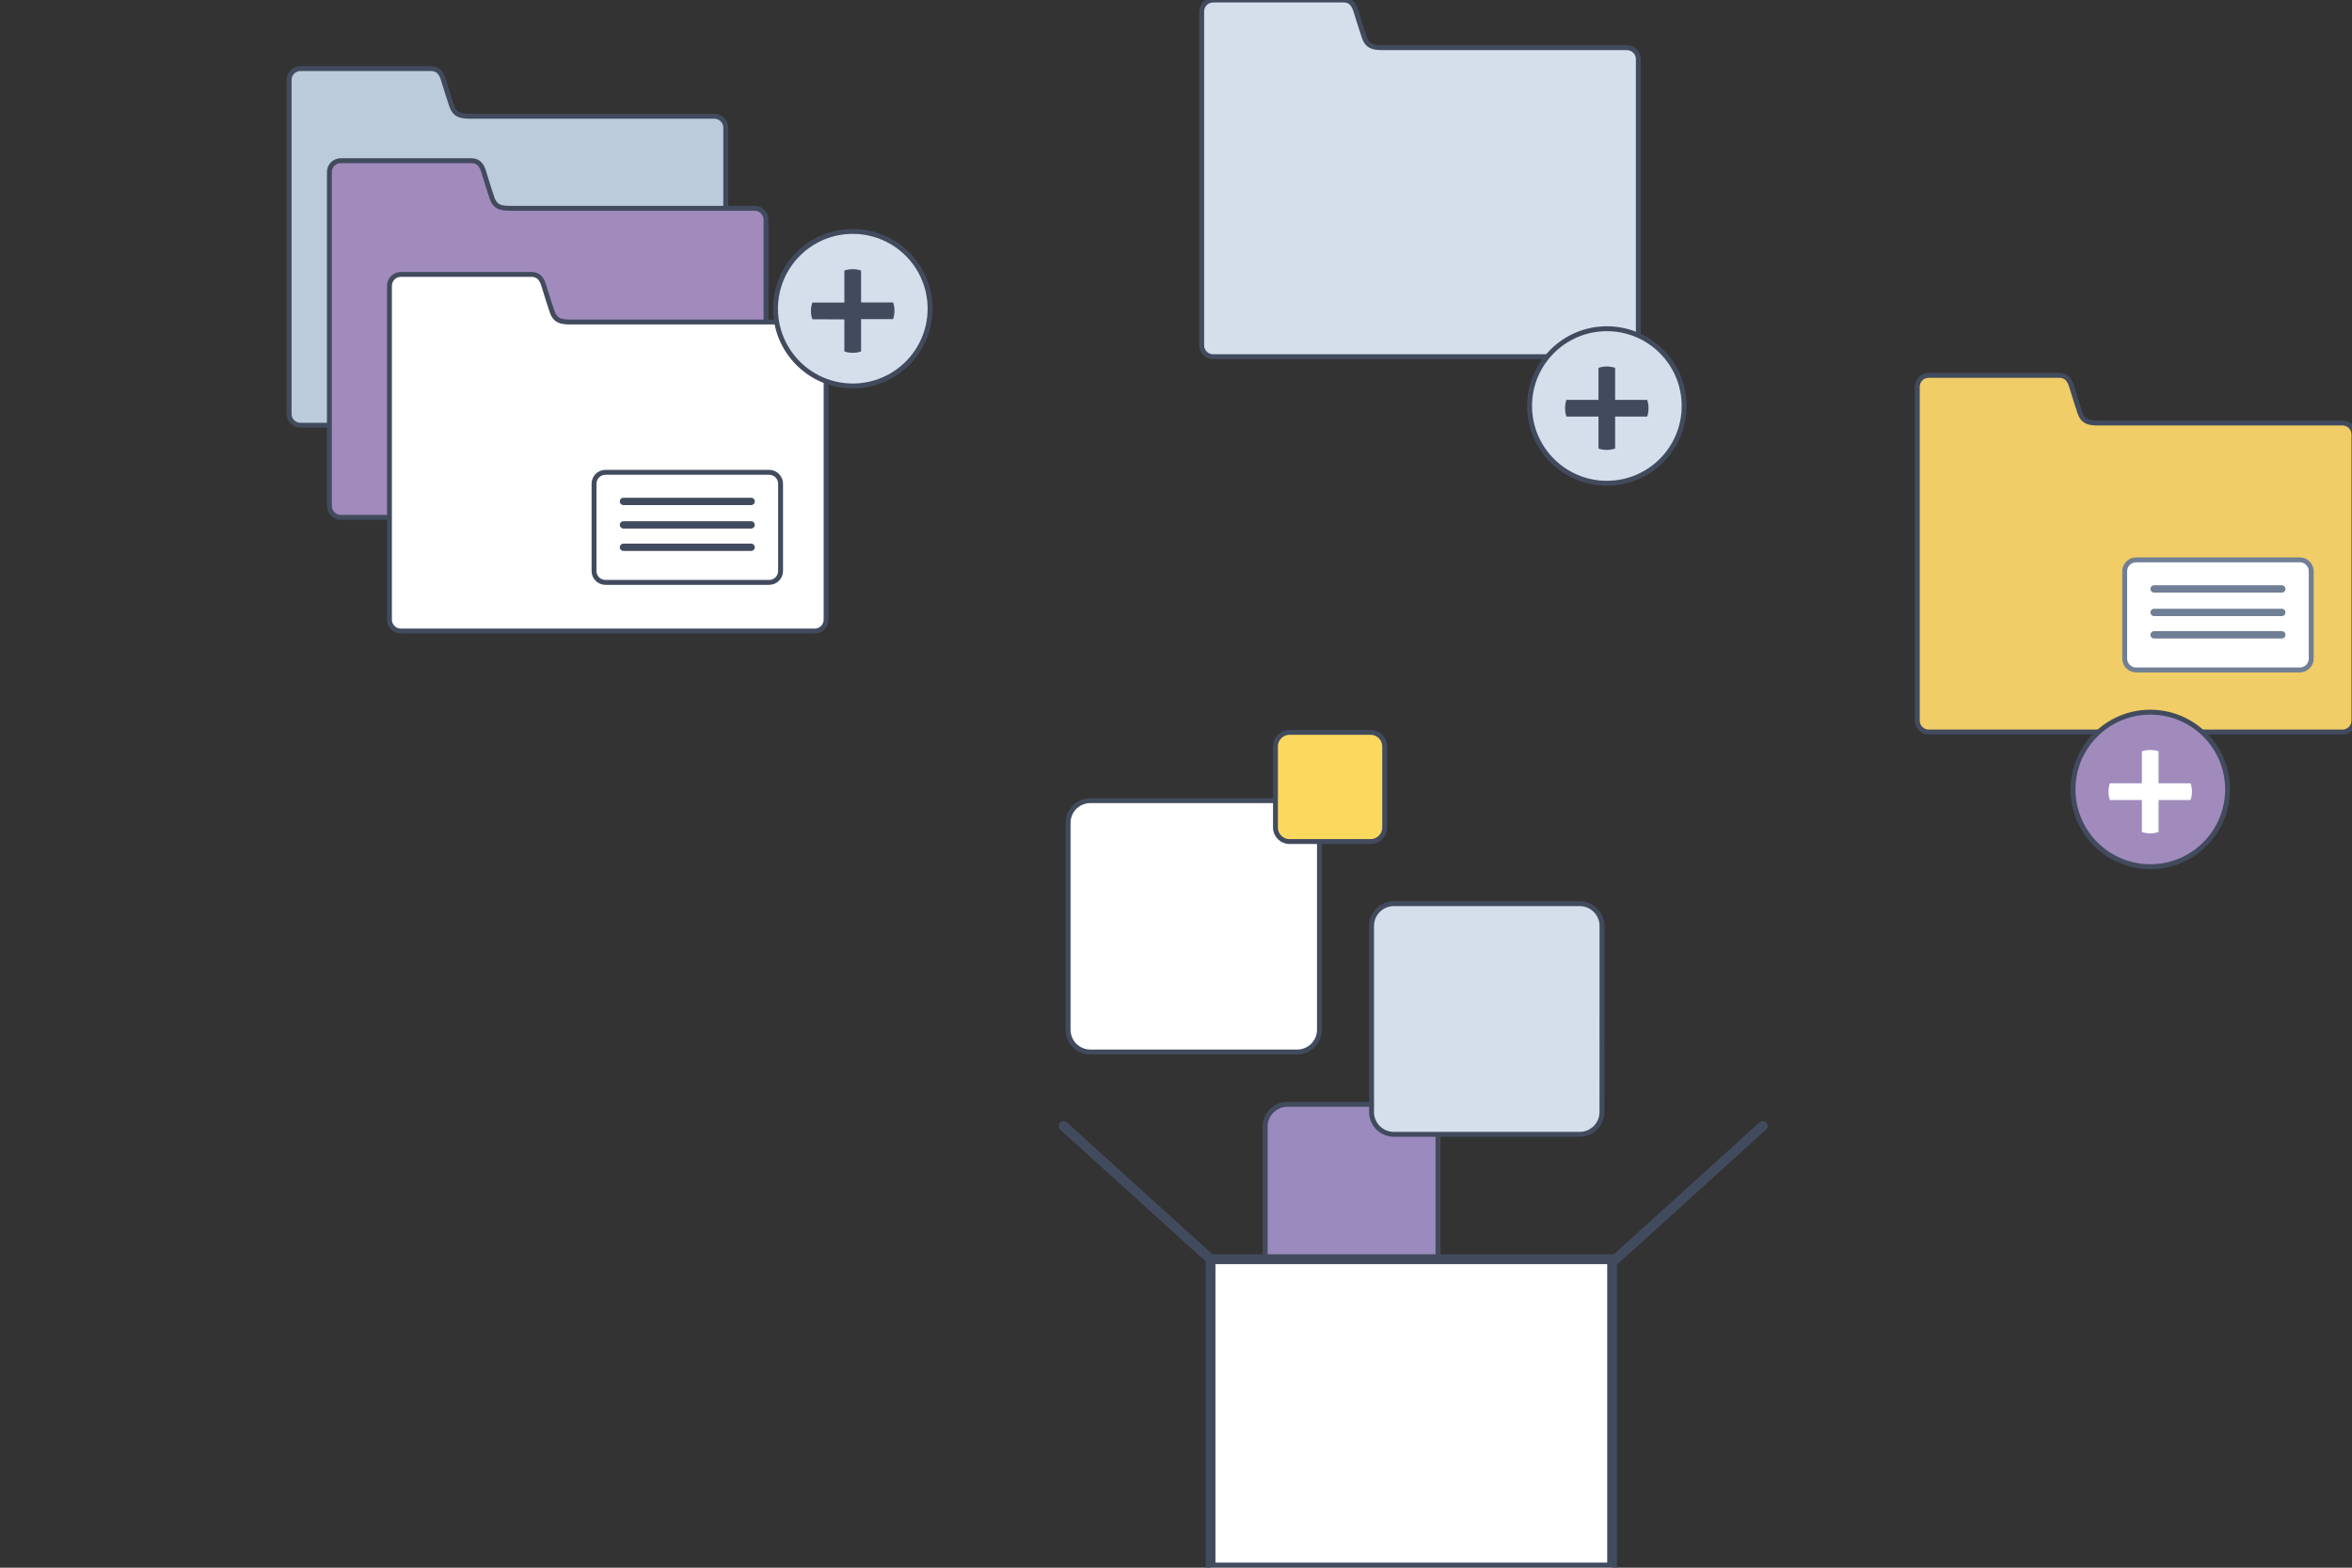
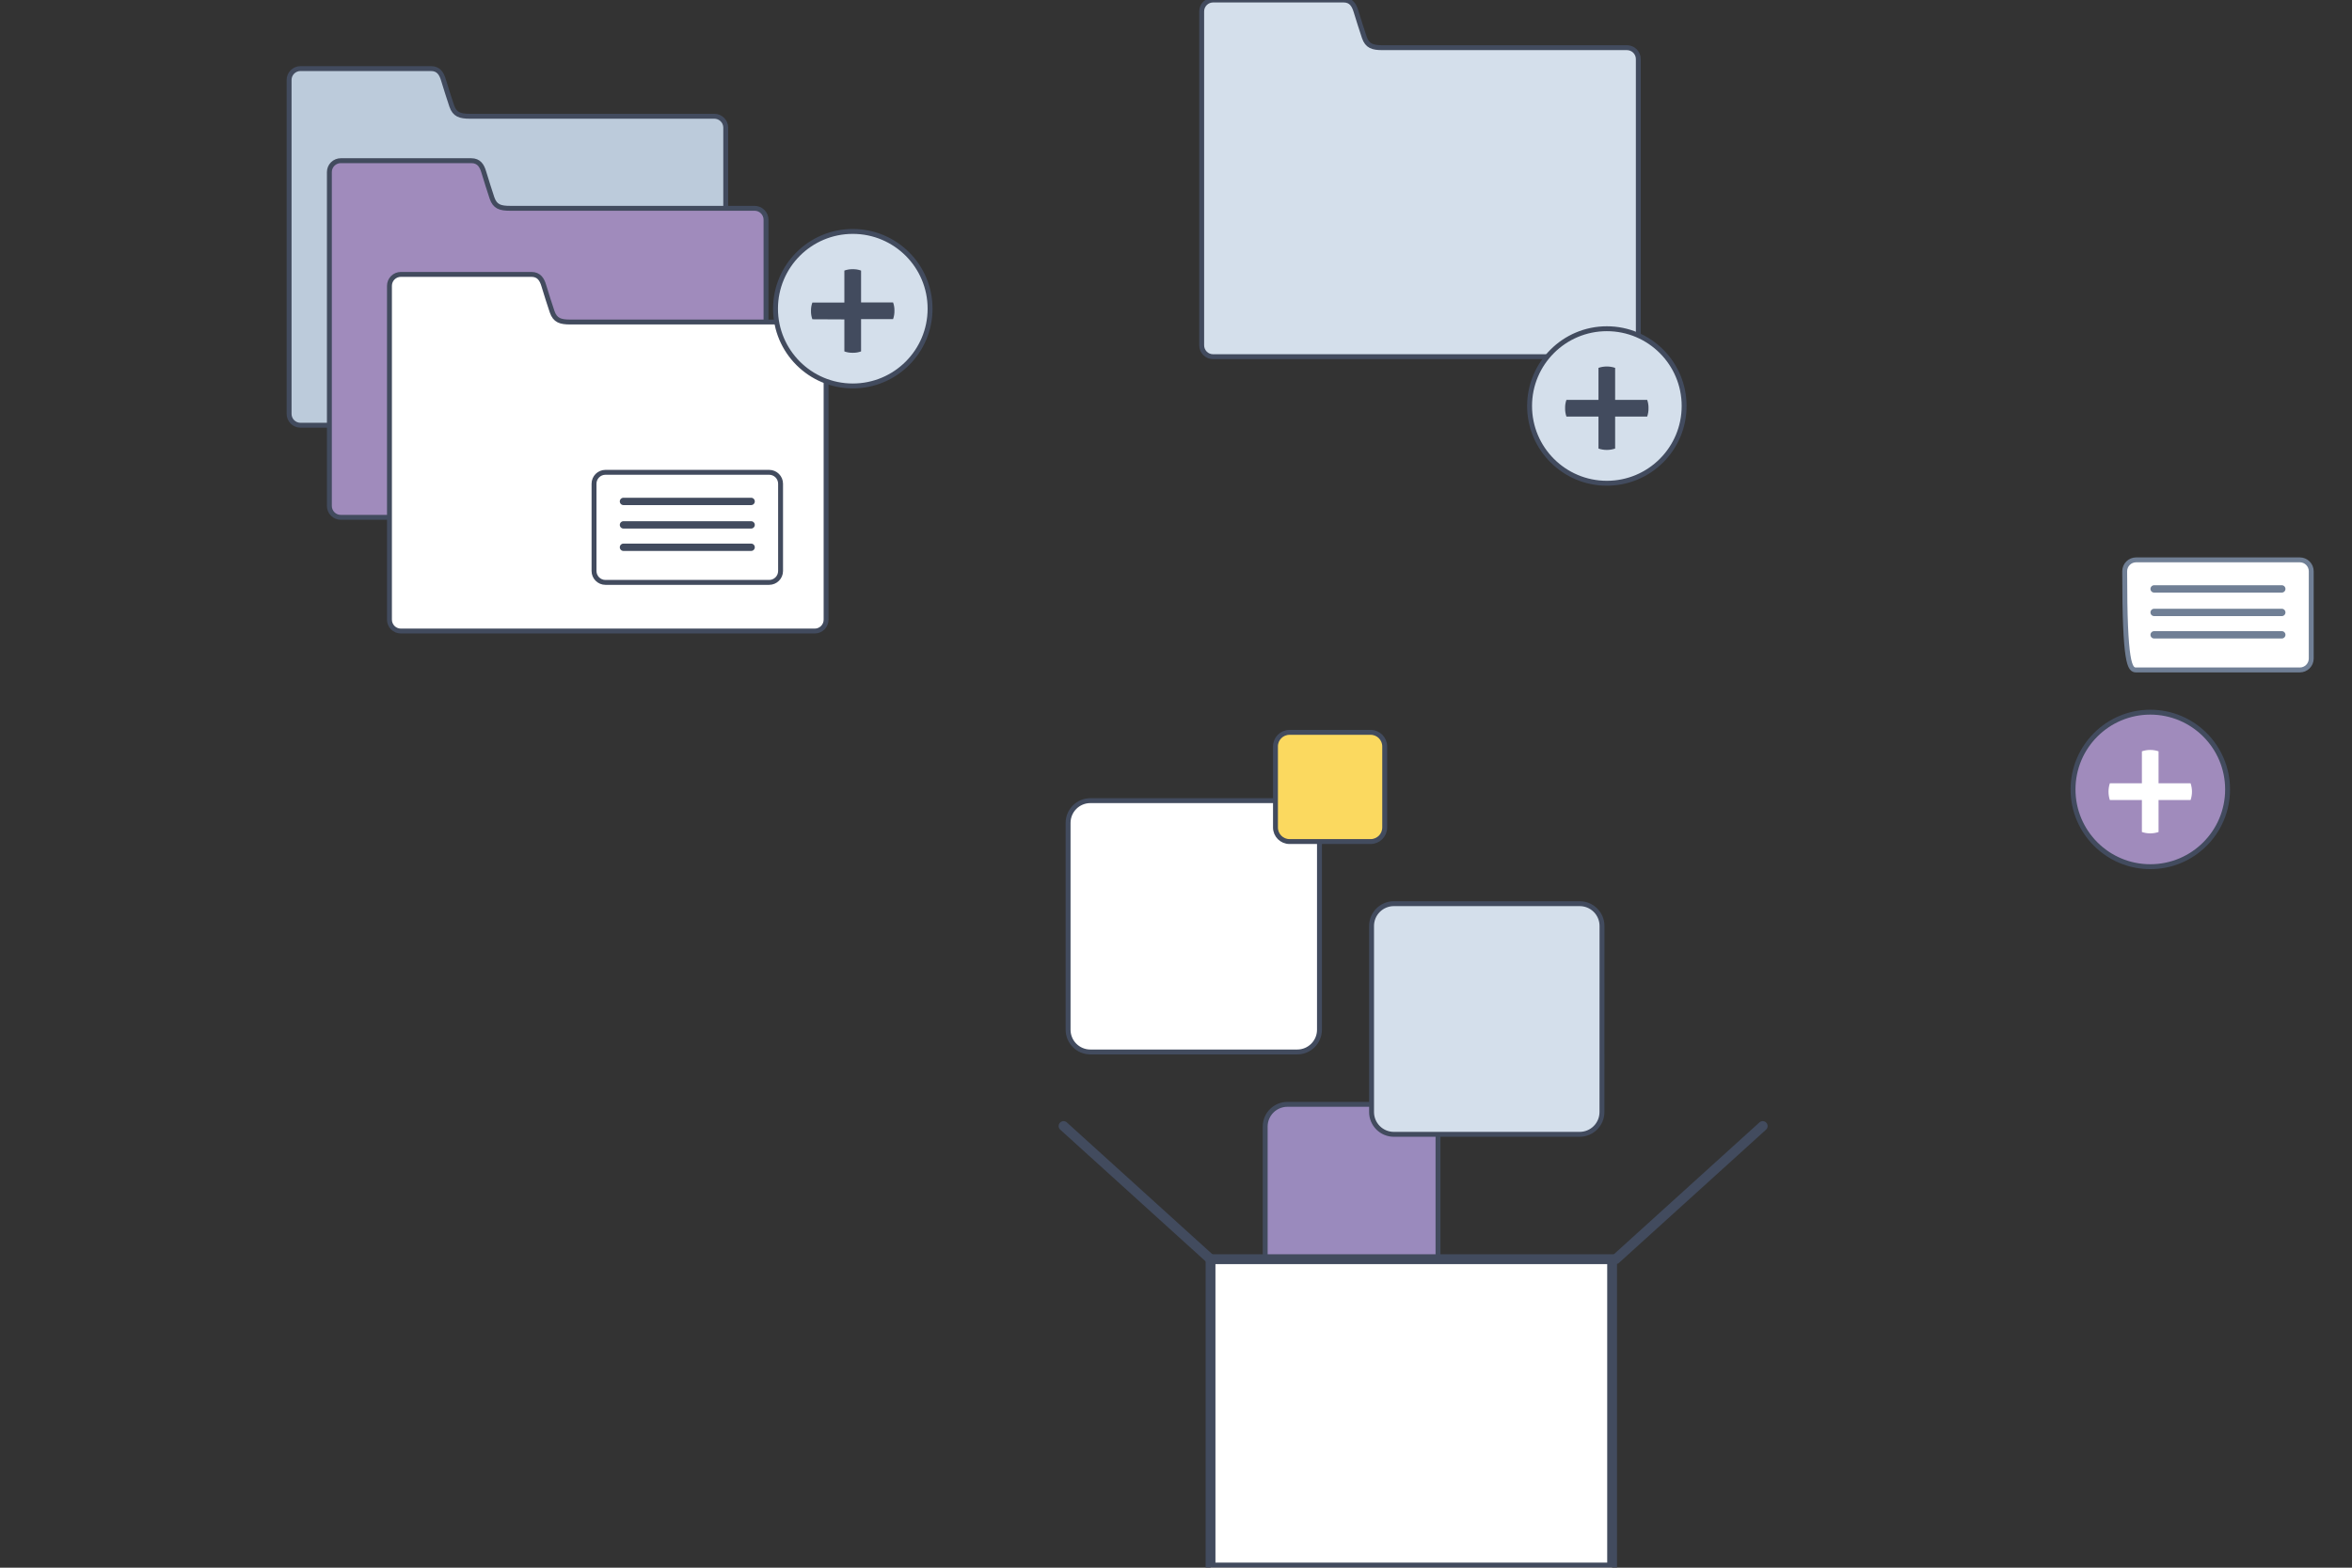
<svg xmlns="http://www.w3.org/2000/svg" width="480" height="320" viewBox="0 0 480 320" fill="none">
  <rect x="0" y="0" width="480" height="320" fill="#333333" stroke="none" />
  <g clip-path="url(#clip0_1787_31474)">
    <path d="M145.78 23.73H95.9C93.9 23.73 92.8 23.4 92.19 21.62C91.81 20.52 90.89 17.62 90.5 16.32C90.11 15.02 89.5 14 87.95 14H61.32C60.705 14 60.114 14.245 59.679 14.68C59.244 15.115 59 15.704 59 16.32V84.47C58.999 84.776 59.058 85.078 59.174 85.361C59.29 85.644 59.46 85.9 59.676 86.117C59.892 86.333 60.148 86.505 60.43 86.623C60.712 86.74 61.014 86.8 61.32 86.8H145.78C146.398 86.8 146.991 86.555 147.428 86.118C147.864 85.681 148.11 85.088 148.11 84.47V26.03C148.102 25.417 147.853 24.832 147.417 24.402C146.981 23.971 146.393 23.73 145.78 23.73Z" fill="#BCCBDB" stroke="#424B5E" stroke-miterlimit="10" />
    <path d="M154 42.52H104.13C102.08 42.52 101.02 42.19 100.41 40.42C100.04 39.31 99.11 36.42 98.73 35.12C98.35 33.82 97.73 32.8 96.18 32.8H69.55C69.244 32.798 68.941 32.858 68.659 32.974C68.376 33.09 68.119 33.261 67.903 33.476C67.686 33.692 67.514 33.948 67.397 34.23C67.28 34.512 67.22 34.815 67.22 35.12V103.27C67.22 103.888 67.465 104.481 67.902 104.918C68.339 105.354 68.932 105.6 69.55 105.6H154C154.618 105.6 155.21 105.354 155.647 104.918C156.084 104.481 156.33 103.888 156.33 103.27V44.85C156.33 44.232 156.084 43.64 155.647 43.203C155.21 42.766 154.618 42.52 154 42.52Z" fill="#A08BBC" stroke="#424B5E" stroke-miterlimit="10" />
-     <path d="M478.06 86.35H428.19C426.19 86.35 425.08 86.02 424.47 84.24C424.1 83.14 423.17 80.24 422.79 78.94C422.41 77.64 421.79 76.62 420.24 76.62H393.61C393.305 76.619 393.002 76.678 392.719 76.794C392.437 76.91 392.18 77.08 391.963 77.296C391.747 77.511 391.575 77.768 391.458 78.05C391.341 78.332 391.28 78.635 391.28 78.94V147.09C391.28 147.708 391.526 148.3 391.963 148.737C392.4 149.174 392.992 149.42 393.61 149.42H478.06C478.678 149.42 479.271 149.174 479.708 148.737C480.145 148.3 480.39 147.708 480.39 147.09V88.67C480.39 88.364 480.33 88.062 480.213 87.78C480.096 87.498 479.924 87.242 479.707 87.026C479.491 86.81 479.234 86.64 478.951 86.524C478.669 86.408 478.366 86.349 478.06 86.35Z" fill="#F1CD67" stroke="#424B5E" stroke-miterlimit="10" />
    <path d="M332.02 9.73H282.14C280.14 9.73 279.04 9.4 278.43 7.62C278.05 6.52 277.13 3.62 276.74 2.33C276.35 1.04 275.74 0 274.2 0H247.57C246.952 0 246.36 0.246 245.923 0.683C245.486 1.12 245.24 1.712 245.24 2.33V70.48C245.24 71.098 245.486 71.691 245.923 72.127C246.36 72.564 246.952 72.81 247.57 72.81H332.02C332.638 72.81 333.231 72.564 333.668 72.127C334.105 71.691 334.35 71.098 334.35 70.48V12.06C334.35 11.442 334.105 10.85 333.668 10.413C333.231 9.976 332.638 9.73 332.02 9.73Z" fill="#D4DFEB" stroke="#424B5E" stroke-miterlimit="10" />
    <path d="M166.271 65.73H116.391C114.391 65.73 113.29 65.41 112.68 63.63C112.3 62.52 111.37 59.63 110.99 58.33C110.61 57.03 109.99 56.01 108.44 56.01H81.81C81.194 56.01 80.603 56.254 80.166 56.689C79.73 57.124 79.483 57.714 79.481 58.33V126.48C79.481 127.098 79.726 127.69 80.163 128.127C80.6 128.564 81.192 128.81 81.81 128.81H166.271C166.576 128.81 166.879 128.75 167.161 128.632C167.443 128.515 167.699 128.343 167.914 128.127C168.13 127.91 168.301 127.654 168.417 127.371C168.533 127.088 168.592 126.785 168.59 126.48V68.06C168.59 67.444 168.346 66.853 167.911 66.416C167.477 65.979 166.887 65.733 166.271 65.73Z" fill="white" stroke="#424B5E" stroke-miterlimit="10" />
    <path d="M156.97 96.41H123.56C122.274 96.41 121.23 97.453 121.23 98.74V116.55C121.23 117.837 122.274 118.88 123.56 118.88H156.97C158.257 118.88 159.3 117.837 159.3 116.55V98.74C159.3 97.453 158.257 96.41 156.97 96.41Z" fill="white" stroke="#424B5E" stroke-miterlimit="10" />
    <path d="M127.24 102.35H153.29" stroke="#424B5E" stroke-width="1.5" stroke-miterlimit="10" stroke-linecap="round" />
    <path d="M127.24 107.14H153.29" stroke="#424B5E" stroke-width="1.5" stroke-miterlimit="10" stroke-linecap="round" />
    <path d="M127.24 111.71H153.29" stroke="#424B5E" stroke-width="1.5" stroke-miterlimit="10" stroke-linecap="round" />
-     <path d="M469.35 114.28H435.94C434.653 114.28 433.61 115.323 433.61 116.61V134.42C433.61 135.707 434.653 136.75 435.94 136.75H469.35C470.637 136.75 471.68 135.707 471.68 134.42V116.61C471.68 115.323 470.637 114.28 469.35 114.28Z" fill="white" stroke="#707F95" stroke-miterlimit="10" />
+     <path d="M469.35 114.28H435.94C434.653 114.28 433.61 115.323 433.61 116.61C433.61 135.707 434.653 136.75 435.94 136.75H469.35C470.637 136.75 471.68 135.707 471.68 134.42V116.61C471.68 115.323 470.637 114.28 469.35 114.28Z" fill="white" stroke="#707F95" stroke-miterlimit="10" />
    <path d="M439.62 120.21H465.67" stroke="#707F95" stroke-width="1.5" stroke-miterlimit="10" stroke-linecap="round" />
    <path d="M439.62 125.01H465.67" stroke="#707F95" stroke-width="1.5" stroke-miterlimit="10" stroke-linecap="round" />
    <path d="M439.62 129.58H465.67" stroke="#707F95" stroke-width="1.5" stroke-miterlimit="10" stroke-linecap="round" />
    <path d="M327.93 98.64C336.64 98.64 343.7 91.58 343.7 82.87C343.7 74.161 336.64 67.1 327.93 67.1C319.221 67.1 312.16 74.161 312.16 82.87C312.16 91.58 319.221 98.64 327.93 98.64Z" fill="#D4DFEB" stroke="#424B5E" stroke-miterlimit="10" />
    <path d="M319.68 85.03C319.488 84.48 319.396 83.901 319.41 83.32C319.395 82.741 319.487 82.165 319.68 81.62H326.22V75.09C327.322 74.716 328.517 74.716 329.62 75.09V81.62H336.16C336.352 82.165 336.444 82.741 336.43 83.32C336.443 83.901 336.351 84.48 336.16 85.03H329.62V91.56C328.517 91.933 327.322 91.933 326.22 91.56V85.03H319.68Z" fill="#424B5E" />
    <path d="M174.039 78.78C182.749 78.78 189.809 71.719 189.809 63.01C189.809 54.3 182.749 47.24 174.039 47.24C165.33 47.24 158.27 54.3 158.27 63.01C158.27 71.719 165.33 78.78 174.039 78.78Z" fill="#D4DFEB" stroke="#424B5E" stroke-miterlimit="10" />
    <path d="M165.789 65.17C165.59 64.622 165.496 64.042 165.509 63.46C165.495 62.881 165.59 62.304 165.789 61.76H172.319V55.23C172.867 55.031 173.447 54.937 174.029 54.95C174.608 54.936 175.185 55.03 175.729 55.23V61.73H182.259C182.459 62.274 182.554 62.851 182.539 63.43C182.553 64.013 182.458 64.593 182.259 65.14H175.729V71.73C175.185 71.93 174.608 72.024 174.029 72.01C173.447 72.023 172.867 71.929 172.319 71.73V65.2L165.789 65.17Z" fill="#424B5E" />
    <path d="M438.84 176.91C447.55 176.91 454.61 169.85 454.61 161.14C454.61 152.431 447.55 145.37 438.84 145.37C430.131 145.37 423.07 152.431 423.07 161.14C423.07 169.85 430.131 176.91 438.84 176.91Z" fill="#A08BBC" stroke="#424B5E" stroke-miterlimit="10" />
    <path d="M430.58 163.3C430.221 162.191 430.221 160.998 430.58 159.89H437.121V153.36C438.223 152.986 439.418 152.986 440.521 153.36V159.89H447.06C447.434 160.996 447.434 162.194 447.06 163.3H440.521V169.83C439.418 170.203 438.223 170.203 437.121 169.83V163.3H430.58Z" fill="white" />
    <path d="M264.74 163.43H222.52C220.012 163.43 217.979 165.463 217.979 167.97V210.19C217.979 212.697 220.012 214.73 222.52 214.73H264.74C267.247 214.73 269.279 212.697 269.279 210.19V167.97C269.279 165.463 267.247 163.43 264.74 163.43Z" fill="white" stroke="#424B5E" stroke-miterlimit="10" />
    <path d="M262.75 225.42H288.93C290.134 225.42 291.289 225.898 292.141 226.75C292.992 227.601 293.47 228.756 293.47 229.96V256.14C293.47 257.344 292.992 258.499 292.141 259.35C291.289 260.202 290.134 260.68 288.93 260.68H262.75C261.544 260.68 260.386 260.2 259.533 259.347C258.68 258.494 258.2 257.337 258.2 256.13V229.95C258.202 229.354 258.32 228.764 258.55 228.213C258.779 227.663 259.114 227.163 259.537 226.743C259.959 226.322 260.461 225.989 261.012 225.762C261.563 225.535 262.154 225.419 262.75 225.42Z" fill="#9A8ABD" stroke="#424B5E" stroke-miterlimit="10" />
    <path d="M279.72 149.49H263.17C261.585 149.49 260.3 150.775 260.3 152.36V168.91C260.3 170.495 261.585 171.78 263.17 171.78H279.72C281.305 171.78 282.59 170.495 282.59 168.91V152.36C282.59 150.775 281.305 149.49 279.72 149.49Z" fill="#FBD95F" stroke="#424B5E" stroke-miterlimit="10" />
    <path d="M326.93 227C326.928 228.205 326.447 229.36 325.594 230.211C324.741 231.062 323.585 231.54 322.38 231.54H284.46C283.255 231.54 282.099 231.062 281.246 230.211C280.393 229.36 279.913 228.205 279.91 227V189C279.913 187.795 280.393 186.64 281.246 185.789C282.099 184.938 283.255 184.46 284.46 184.46H322.39C323.595 184.46 324.751 184.938 325.604 185.789C326.457 186.64 326.938 187.795 326.94 189L326.93 227Z" fill="#D4DFEB" stroke="#424B5E" stroke-miterlimit="10" />
    <path d="M247.05 257.03L217.05 229.85" stroke="#424B5E" stroke-width="2" stroke-miterlimit="10" stroke-linecap="round" />
    <path d="M329.74 257.03L359.74 229.85" stroke="#424B5E" stroke-width="2" stroke-miterlimit="10" stroke-linecap="round" />
    <path d="M329 257.03H247.05V319.96H329V257.03Z" fill="white" stroke="#424B5E" stroke-width="2" stroke-miterlimit="10" />
  </g>
  <defs>
    <clipPath id="clip0_1787_31474">
      <rect width="480" height="319.96" fill="white" />
    </clipPath>
  </defs>
</svg>